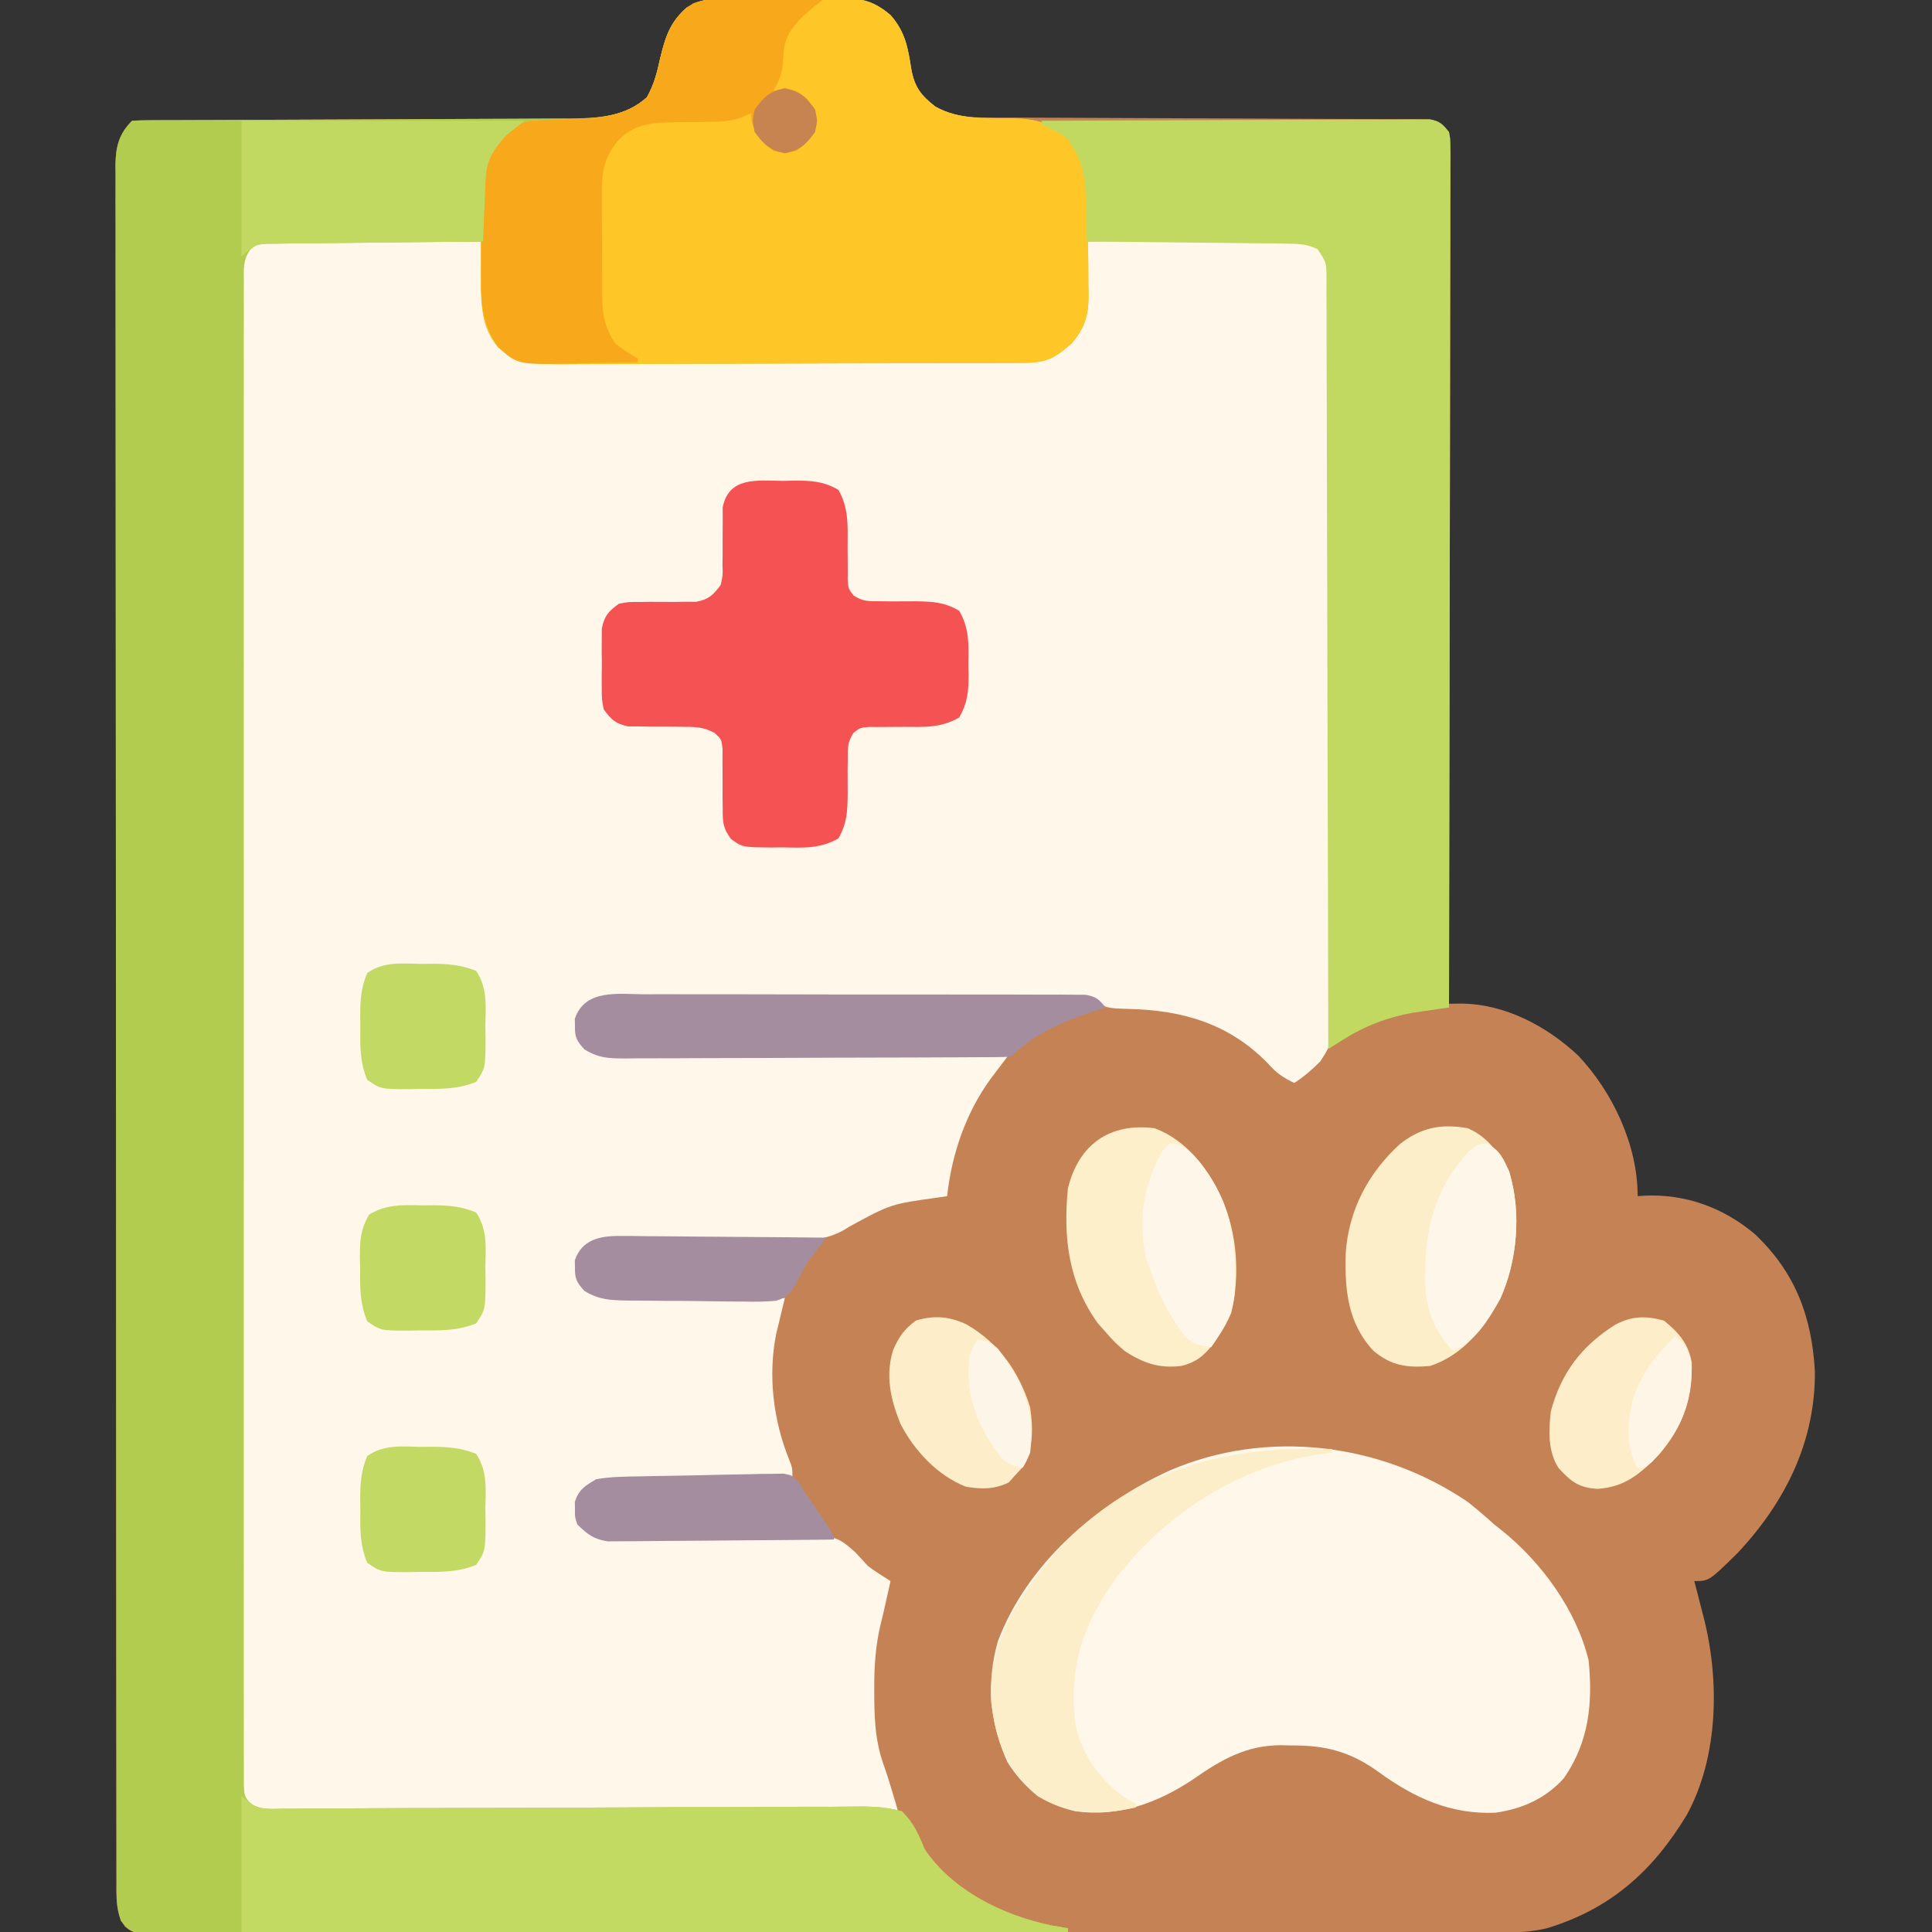
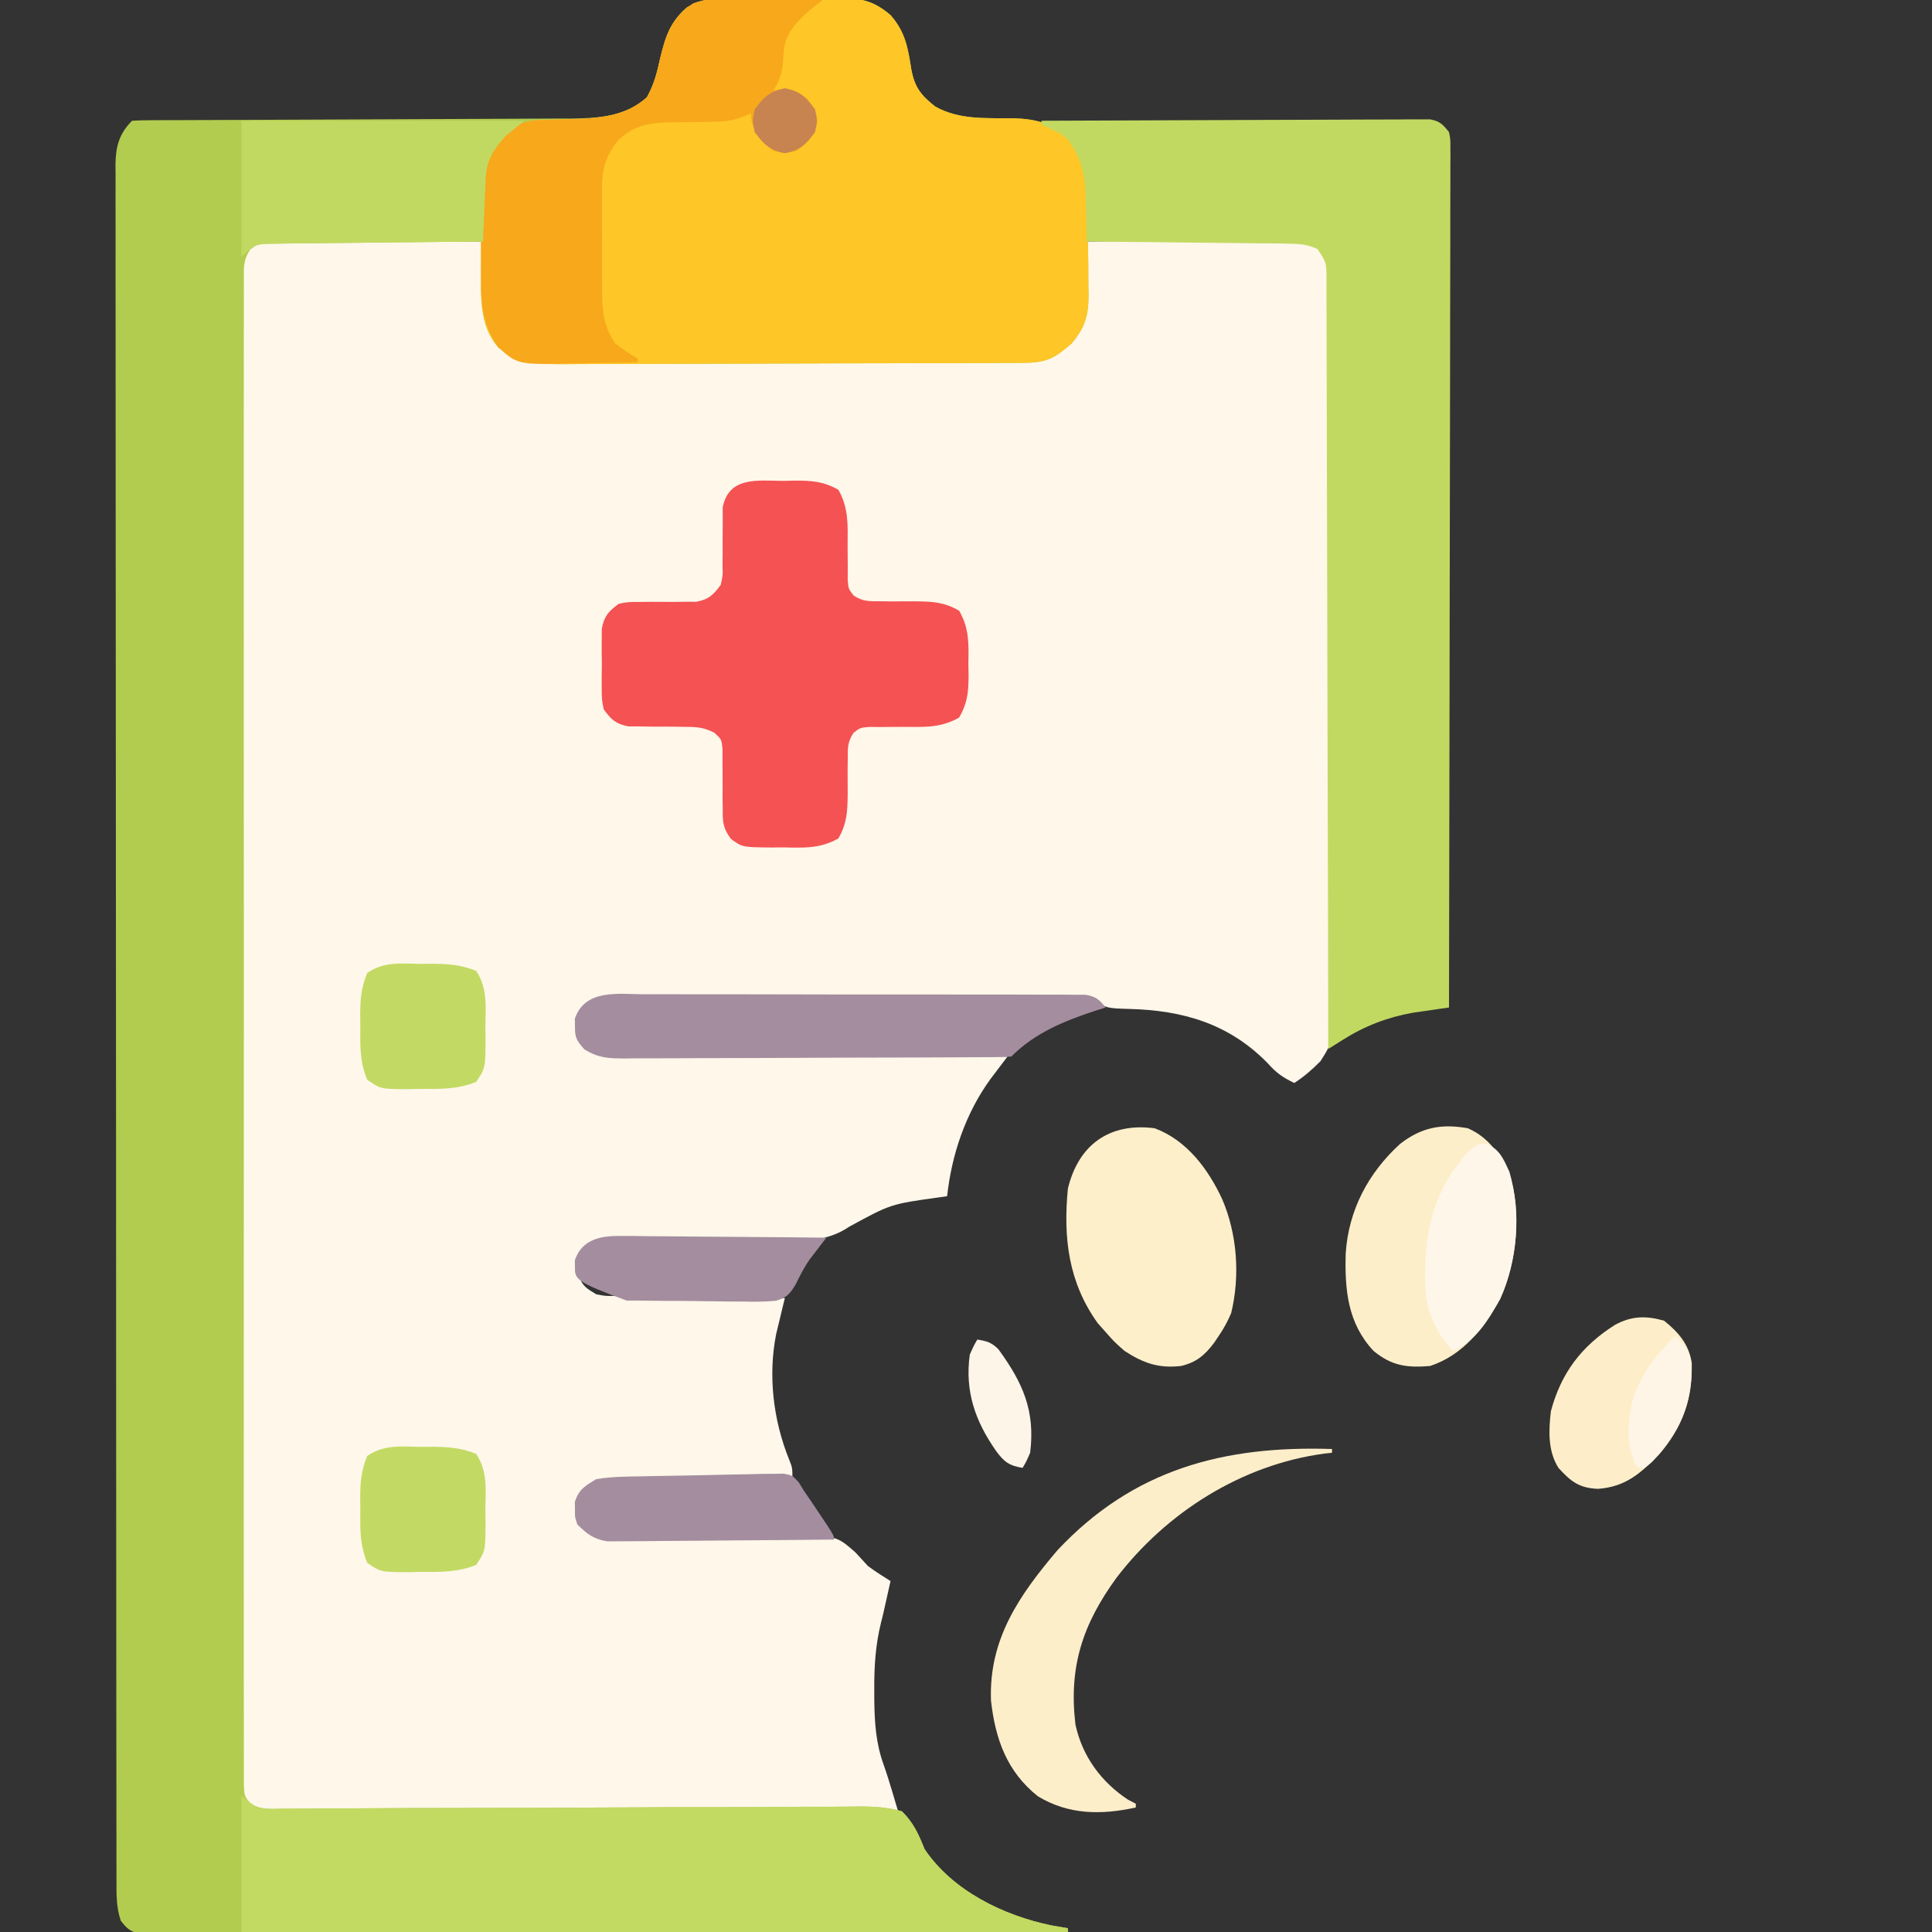
<svg xmlns="http://www.w3.org/2000/svg" width="512" height="512">
  <rect width="100%" height="100%" fill="#333333" stroke="none" />
-   <path d="M0 0 C0.861 -0.013 1.722 -0.026 2.61 -0.039 C3.533 -0.041 4.456 -0.043 5.407 -0.045 C6.842 -0.055 6.842 -0.055 8.306 -0.066 C10.328 -0.076 12.351 -0.08 14.373 -0.08 C17.459 -0.084 20.544 -0.121 23.629 -0.159 C25.597 -0.165 27.564 -0.169 29.532 -0.17 C30.91 -0.192 30.91 -0.192 32.316 -0.214 C37.924 -0.174 41.166 0.526 45.602 4.291 C49.562 8.8 50.213 13.004 51.122 18.736 C52.013 23.477 53.727 25.605 57.477 28.541 C61.95 31.045 65.861 31.414 70.929 31.429 C72.51 31.437 72.51 31.437 74.123 31.445 C75.27 31.446 76.416 31.447 77.597 31.448 C78.812 31.453 80.027 31.458 81.279 31.464 C83.915 31.474 86.552 31.483 89.188 31.49 C93.357 31.5 97.525 31.521 101.693 31.543 C113.544 31.605 125.394 31.659 137.245 31.692 C143.795 31.71 150.344 31.739 156.894 31.78 C160.359 31.801 163.823 31.816 167.288 31.819 C171.148 31.821 175.007 31.847 178.866 31.874 C180.016 31.871 181.167 31.868 182.352 31.865 C183.925 31.882 183.925 31.882 185.529 31.899 C186.442 31.902 187.355 31.905 188.295 31.909 C191.119 32.376 191.836 33.082 193.602 35.291 C193.891 38.401 193.993 41.31 193.963 44.421 C193.965 45.367 193.968 46.313 193.971 47.287 C193.976 50.47 193.959 53.653 193.943 56.836 C193.942 59.112 193.942 61.389 193.944 63.665 C193.945 69.857 193.927 76.049 193.906 82.24 C193.888 88.707 193.886 95.173 193.882 101.639 C193.874 112.496 193.855 123.353 193.828 134.211 C193.801 145.394 193.78 156.578 193.767 167.761 C193.766 168.451 193.765 169.14 193.764 169.85 C193.761 173.307 193.757 176.765 193.753 180.223 C193.722 208.912 193.669 237.601 193.602 266.291 C194.692 266.277 195.781 266.263 196.904 266.249 C208.515 266.379 219.525 272.233 227.852 280.041 C237.031 289.774 243.602 303.779 243.602 317.291 C244.185 317.244 244.767 317.198 245.368 317.15 C256.285 316.669 266.233 320.28 274.602 327.291 C285.299 337.387 289.733 349.081 290.563 363.607 C290.762 382.329 282.659 398.46 270.075 411.861 C262.514 419.291 262.514 419.291 258.602 419.291 C259.018 420.884 259.018 420.884 259.442 422.509 C259.808 423.936 260.174 425.363 260.54 426.791 C260.722 427.487 260.904 428.183 261.092 428.9 C265.338 445.574 265.063 465.841 256.602 481.291 C247.594 496.189 236.393 506.17 219.602 511.291 C215.75 512.212 212.174 512.418 208.217 512.422 C206.92 512.426 205.623 512.43 204.287 512.434 C202.849 512.433 201.412 512.432 199.974 512.431 C198.446 512.434 196.918 512.437 195.389 512.44 C191.188 512.448 186.986 512.45 182.785 512.451 C178.254 512.452 173.724 512.46 169.194 512.467 C159.289 512.48 149.385 512.486 139.48 512.491 C133.299 512.493 127.118 512.498 120.937 512.502 C103.832 512.514 86.726 512.525 69.621 512.528 C67.979 512.528 67.979 512.528 66.304 512.529 C64.658 512.529 64.658 512.529 62.979 512.529 C60.756 512.53 58.532 512.53 56.309 512.531 C54.654 512.531 54.654 512.531 52.966 512.531 C35.076 512.535 17.185 512.553 -0.705 512.576 C-19.062 512.6 -37.42 512.612 -55.777 512.613 C-66.088 512.614 -76.4 512.62 -86.711 512.638 C-95.487 512.654 -104.262 512.659 -113.038 512.651 C-117.518 512.647 -121.998 512.648 -126.479 512.662 C-130.576 512.674 -134.672 512.673 -138.769 512.661 C-140.256 512.659 -141.742 512.662 -143.228 512.671 C-145.24 512.682 -147.252 512.673 -149.264 512.662 C-150.384 512.663 -151.505 512.664 -152.659 512.664 C-155.398 512.291 -155.398 512.291 -157.219 510.955 C-159.919 507.144 -159.54 503.084 -159.529 498.626 C-159.531 497.834 -159.533 497.042 -159.536 496.226 C-159.541 493.549 -159.54 490.873 -159.538 488.196 C-159.541 486.267 -159.544 484.337 -159.547 482.408 C-159.555 477.089 -159.557 471.769 -159.558 466.45 C-159.56 460.719 -159.567 454.989 -159.574 449.259 C-159.588 436.722 -159.594 424.185 -159.598 411.648 C-159.601 403.825 -159.605 396.002 -159.61 388.179 C-159.622 366.534 -159.632 344.889 -159.636 323.244 C-159.636 321.844 -159.636 320.444 -159.636 319.044 C-159.636 317.641 -159.637 316.238 -159.637 314.834 C-159.637 312.019 -159.638 309.203 -159.638 306.388 C-159.638 305.69 -159.638 304.992 -159.639 304.272 C-159.642 281.628 -159.658 258.985 -159.681 236.341 C-159.706 212.409 -159.72 188.478 -159.721 164.546 C-159.722 151.497 -159.728 138.448 -159.746 125.399 C-159.761 114.29 -159.766 103.181 -159.758 92.072 C-159.754 86.401 -159.755 80.729 -159.769 75.058 C-159.782 69.87 -159.781 64.683 -159.768 59.495 C-159.766 57.615 -159.77 55.734 -159.778 53.853 C-159.789 51.304 -159.782 48.755 -159.77 46.206 C-159.777 45.469 -159.785 44.733 -159.793 43.973 C-159.744 39.165 -158.857 35.75 -155.398 32.291 C-153.799 32.189 -152.195 32.157 -150.593 32.152 C-149.553 32.147 -148.512 32.142 -147.441 32.136 C-145.714 32.134 -145.714 32.134 -143.953 32.133 C-142.748 32.128 -141.543 32.123 -140.301 32.117 C-137.674 32.107 -135.046 32.098 -132.418 32.091 C-128.257 32.081 -124.095 32.06 -119.934 32.038 C-108.099 31.976 -96.263 31.922 -84.428 31.889 C-77.896 31.871 -71.365 31.842 -64.833 31.801 C-61.378 31.78 -57.923 31.765 -54.468 31.762 C-50.605 31.76 -46.742 31.734 -42.878 31.707 C-41.744 31.71 -40.609 31.713 -39.439 31.716 C-32.008 31.639 -24.67 31.269 -18.957 26.068 C-17.071 22.709 -16.282 19.614 -15.46 15.853 C-14.101 10.173 -12.865 6.2 -8.398 2.291 C-5.498 0.566 -3.36 0.034 0 0 Z " fill="#C58254" transform="translate(190.398,-0.291)" />
  <path d="M0 0 C1.201 0 2.402 0.001 3.639 0.001 C4.931 0.022 6.223 0.042 7.554 0.063 C8.893 0.071 10.233 0.077 11.572 0.081 C15.091 0.096 18.608 0.135 22.126 0.179 C25.719 0.22 29.312 0.239 32.905 0.259 C39.95 0.302 46.994 0.37 54.038 0.454 C54.053 1.029 54.067 1.603 54.082 2.195 C54.157 4.824 54.254 7.451 54.351 10.079 C54.373 10.983 54.396 11.886 54.419 12.817 C54.632 18.132 55.284 21.772 58.038 26.454 C58.038 27.114 58.038 27.774 58.038 28.454 C59.214 28.918 59.214 28.918 60.413 29.392 C63.038 30.454 63.038 30.454 65.038 31.454 C66.849 31.556 68.664 31.594 70.477 31.601 C71.632 31.608 72.788 31.616 73.978 31.623 C75.889 31.627 75.889 31.627 77.838 31.631 C79.188 31.637 80.538 31.644 81.888 31.651 C85.562 31.668 89.236 31.679 92.909 31.687 C95.205 31.692 97.5 31.698 99.795 31.705 C106.977 31.724 114.158 31.738 121.34 31.746 C129.629 31.756 137.918 31.782 146.208 31.823 C152.615 31.853 159.021 31.868 165.428 31.871 C169.255 31.873 173.081 31.882 176.908 31.908 C180.51 31.931 184.111 31.935 187.713 31.925 C189.661 31.924 191.608 31.943 193.556 31.963 C202.099 31.916 202.099 31.916 209.038 27.454 C213.748 22.254 213.688 17.263 213.788 10.579 C213.818 9.605 213.847 8.63 213.878 7.626 C213.948 5.235 214.001 2.846 214.038 0.454 C221.644 0.361 229.25 0.29 236.857 0.247 C240.389 0.226 243.921 0.198 247.453 0.152 C251.517 0.1 255.58 0.081 259.644 0.063 C260.908 0.043 262.173 0.022 263.476 0.001 C264.657 0.001 265.838 0 267.054 0 C268.091 -0.009 269.128 -0.018 270.197 -0.027 C273.964 0.611 275.407 1.678 278.038 4.454 C278.548 7.439 278.731 9.86 278.7 12.847 C278.711 13.702 278.721 14.556 278.732 15.437 C278.761 18.306 278.755 21.174 278.749 24.043 C278.762 26.098 278.777 28.153 278.795 30.208 C278.835 35.795 278.842 41.381 278.841 46.968 C278.843 51.633 278.859 56.297 278.875 60.961 C278.91 71.969 278.918 82.976 278.91 93.983 C278.902 105.334 278.946 116.684 279.014 128.034 C279.071 137.781 279.093 147.527 279.088 157.273 C279.086 163.094 279.097 168.913 279.142 174.734 C279.184 180.211 279.182 185.687 279.148 191.165 C279.142 193.172 279.152 195.179 279.178 197.186 C279.365 212.382 279.365 212.382 275.961 217.698 C273.764 219.921 271.652 221.751 269.038 223.454 C266.055 222.034 264.221 220.751 262.038 218.267 C251.758 207.7 239.432 204.184 225.245 203.832 C219.338 203.654 219.338 203.654 216.038 201.454 C213.539 201.149 213.539 201.149 210.693 201.193 C209.584 201.186 208.475 201.179 207.332 201.172 C206.115 201.174 204.898 201.177 203.644 201.179 C202.362 201.174 201.081 201.169 199.761 201.164 C196.244 201.151 192.728 201.15 189.211 201.153 C186.276 201.154 183.341 201.149 180.406 201.144 C173.482 201.133 166.559 201.132 159.635 201.138 C152.491 201.144 145.347 201.132 138.202 201.111 C132.07 201.093 125.937 201.087 119.805 201.09 C116.142 201.092 112.478 201.09 108.815 201.076 C104.731 201.061 100.646 201.07 96.562 201.082 C94.739 201.07 94.739 201.07 92.879 201.059 C91.768 201.066 90.656 201.073 89.51 201.08 C88.544 201.08 87.578 201.08 86.583 201.079 C83.594 201.519 82.218 202.395 80.038 204.454 C79.411 206.388 79.411 206.388 79.538 208.454 C79.528 209.135 79.517 209.815 79.507 210.517 C80.266 213.285 81.635 213.959 84.038 215.454 C86.259 215.907 86.259 215.907 88.657 215.853 C89.58 215.865 90.502 215.878 91.453 215.891 C92.458 215.889 93.463 215.888 94.498 215.886 C95.562 215.897 96.625 215.907 97.721 215.917 C101.239 215.948 104.755 215.957 108.272 215.966 C110.711 215.983 113.149 216.001 115.587 216.02 C122.005 216.068 128.423 216.098 134.841 216.124 C141.39 216.153 147.939 216.2 154.487 216.245 C167.337 216.331 180.188 216.399 193.038 216.454 C192.626 216.996 192.213 217.538 191.789 218.097 C191.248 218.812 190.707 219.527 190.15 220.263 C189.614 220.97 189.078 221.677 188.526 222.406 C181.94 231.473 178.241 242.386 177.038 253.454 C176.288 253.564 175.538 253.673 174.765 253.786 C162.108 255.539 162.108 255.539 151.131 261.52 C145.009 265.678 138.924 265.256 131.737 265.153 C130.37 265.157 129.002 265.164 127.634 265.173 C124.06 265.192 120.487 265.178 116.912 265.155 C111.176 265.12 105.439 265.126 99.702 265.151 C97.706 265.153 95.71 265.135 93.713 265.116 C92.501 265.116 91.289 265.117 90.041 265.117 C88.975 265.11 87.91 265.103 86.812 265.096 C83.665 265.502 82.303 266.269 80.038 268.454 C79.411 270.388 79.411 270.388 79.538 272.454 C79.528 273.135 79.517 273.815 79.507 274.517 C80.269 277.296 81.616 277.962 84.038 279.454 C86.453 279.921 86.453 279.921 89.082 279.886 C90.583 279.916 90.583 279.916 92.115 279.946 C93.724 279.956 93.724 279.956 95.366 279.966 C96.47 279.984 97.574 280.002 98.712 280.02 C102.237 280.074 105.763 280.108 109.288 280.142 C111.679 280.175 114.069 280.209 116.46 280.245 C122.319 280.33 128.178 280.398 134.038 280.454 C133.72 281.75 133.72 281.75 133.395 283.072 C133.12 284.22 132.845 285.368 132.562 286.552 C132.287 287.684 132.013 288.816 131.731 289.982 C129.544 300.941 130.946 312.822 135.14 323.173 C136.038 325.454 136.038 325.454 136.038 328.454 C135.074 328.463 135.074 328.463 134.091 328.472 C127.407 328.536 120.724 328.62 114.041 328.717 C111.546 328.75 109.051 328.778 106.557 328.801 C102.972 328.834 99.388 328.886 95.804 328.942 C94.129 328.952 94.129 328.952 92.419 328.962 C91.379 328.982 90.338 329.001 89.266 329.022 C88.351 329.033 87.436 329.044 86.493 329.055 C83.577 329.529 82.182 330.452 80.038 332.454 C79.411 334.388 79.411 334.388 79.538 336.454 C79.528 337.135 79.517 337.815 79.507 338.517 C80.278 341.331 81.553 341.978 84.038 343.454 C86.969 343.878 86.969 343.878 90.24 343.775 C92.123 343.771 92.123 343.771 94.044 343.767 C94.712 343.759 95.38 343.751 96.069 343.743 C98.172 343.719 100.274 343.718 102.378 343.724 C108.355 343.736 114.333 343.72 120.311 343.664 C123.972 343.631 127.633 343.632 131.295 343.655 C132.684 343.656 134.073 343.645 135.462 343.62 C147.667 343.409 147.667 343.409 152.734 347.852 C153.842 349.046 154.944 350.246 156.038 351.454 C157.983 352.908 159.977 354.166 162.038 355.454 C160.038 364.454 160.038 364.454 159.532 366.396 C158.037 372.417 157.69 378.138 157.726 384.329 C157.729 385.301 157.733 386.272 157.736 387.273 C157.824 393.073 158.174 398.406 160.14 403.918 C161.058 406.51 161.862 409.116 162.644 411.751 C163.038 413.079 163.038 413.079 163.441 414.434 C163.638 415.1 163.835 415.767 164.038 416.454 C141.942 416.547 119.846 416.618 97.75 416.661 C87.49 416.682 77.231 416.71 66.972 416.756 C58.031 416.796 49.091 416.822 40.15 416.83 C35.415 416.836 30.68 416.848 25.944 416.877 C21.489 416.904 17.034 416.913 12.579 416.907 C10.942 416.908 9.305 416.916 7.669 416.931 C5.436 416.951 3.205 416.946 0.973 416.935 C-0.902 416.941 -0.902 416.941 -2.815 416.946 C-6.679 416.342 -7.608 415.531 -9.962 412.454 C-10.463 409.346 -10.463 409.346 -10.465 405.601 C-10.471 404.909 -10.477 404.217 -10.483 403.503 C-10.498 401.172 -10.484 398.842 -10.47 396.511 C-10.474 394.827 -10.481 393.144 -10.489 391.46 C-10.506 386.825 -10.497 382.19 -10.485 377.555 C-10.476 372.56 -10.49 367.564 -10.501 362.569 C-10.519 352.78 -10.515 342.991 -10.503 333.201 C-10.494 325.248 -10.493 317.294 -10.497 309.34 C-10.498 308.209 -10.498 307.079 -10.499 305.914 C-10.5 303.617 -10.502 301.321 -10.503 299.024 C-10.514 277.472 -10.501 255.92 -10.48 234.368 C-10.462 215.863 -10.465 197.358 -10.483 178.853 C-10.505 157.379 -10.513 135.906 -10.501 114.433 C-10.5 112.145 -10.498 109.856 -10.497 107.568 C-10.497 106.442 -10.496 105.316 -10.495 104.156 C-10.492 96.209 -10.498 88.262 -10.507 80.315 C-10.518 70.634 -10.515 60.953 -10.494 51.273 C-10.483 46.331 -10.479 41.389 -10.493 36.446 C-10.504 31.926 -10.498 27.406 -10.477 22.886 C-10.472 21.247 -10.475 19.608 -10.484 17.968 C-10.496 15.747 -10.484 13.528 -10.465 11.307 C-10.465 10.071 -10.464 8.836 -10.463 7.562 C-9.453 1.297 -5.881 -0.049 0 0 Z " fill="#FEF7EA" transform="translate(73.962,63.546)" />
  <path d="M0 0 C0.861 -0.013 1.722 -0.026 2.61 -0.039 C3.533 -0.041 4.456 -0.043 5.407 -0.045 C6.842 -0.055 6.842 -0.055 8.306 -0.066 C10.328 -0.076 12.351 -0.08 14.373 -0.08 C17.459 -0.084 20.544 -0.121 23.629 -0.159 C25.597 -0.165 27.564 -0.169 29.532 -0.17 C30.91 -0.192 30.91 -0.192 32.316 -0.214 C37.924 -0.174 41.166 0.526 45.602 4.291 C49.562 8.8 50.213 13.004 51.122 18.736 C52.013 23.477 53.727 25.605 57.477 28.541 C63.869 32.12 70.966 31.553 78.122 31.632 C84.105 31.826 87.68 32.835 92.602 36.291 C96.154 40.123 97.706 43.088 97.779 48.3 C97.792 49.101 97.805 49.902 97.818 50.728 C97.829 52.021 97.829 52.021 97.84 53.341 C97.848 54.233 97.856 55.124 97.865 56.043 C97.879 57.93 97.889 59.817 97.897 61.704 C97.914 64.582 97.958 67.458 98.002 70.335 C98.013 72.171 98.021 74.006 98.028 75.841 C98.045 76.698 98.063 77.554 98.081 78.437 C98.061 83.889 97.224 86.962 93.602 91.291 C89.238 95.135 86.936 96.413 81.17 96.438 C80.016 96.445 78.862 96.452 77.673 96.459 C75.765 96.463 75.765 96.463 73.818 96.468 C72.47 96.474 71.121 96.48 69.773 96.487 C65.337 96.508 60.901 96.519 56.465 96.529 C54.938 96.533 53.411 96.537 51.884 96.541 C44.707 96.56 37.53 96.574 30.354 96.583 C22.073 96.593 13.792 96.619 5.511 96.659 C-0.891 96.689 -7.292 96.704 -13.694 96.708 C-17.517 96.71 -21.339 96.719 -25.162 96.744 C-28.761 96.767 -32.36 96.772 -35.959 96.761 C-37.903 96.761 -39.848 96.78 -41.792 96.799 C-48.523 96.759 -53.012 96.495 -58.398 92.291 C-63.035 86.99 -62.901 80.473 -62.648 73.791 C-62.63 72.873 -62.612 71.955 -62.593 71.009 C-62.547 68.769 -62.481 66.53 -62.398 64.291 C-70.169 64.352 -77.941 64.429 -85.712 64.526 C-89.32 64.571 -92.928 64.61 -96.537 64.637 C-100.019 64.663 -103.501 64.703 -106.982 64.754 C-108.958 64.779 -110.934 64.788 -112.91 64.798 C-114.712 64.828 -114.712 64.828 -116.55 64.858 C-118.138 64.875 -118.138 64.875 -119.759 64.892 C-122.355 65.092 -122.355 65.092 -124.039 66.395 C-126.077 69.237 -125.774 71.552 -125.775 75.023 C-125.78 75.715 -125.784 76.406 -125.789 77.118 C-125.8 79.453 -125.789 81.786 -125.779 84.12 C-125.782 85.804 -125.787 87.487 -125.793 89.17 C-125.806 93.81 -125.799 98.449 -125.79 103.088 C-125.783 108.086 -125.794 113.084 -125.802 118.082 C-125.815 127.879 -125.813 137.675 -125.804 147.472 C-125.797 155.431 -125.796 163.39 -125.799 171.349 C-125.8 172.48 -125.8 173.611 -125.801 174.776 C-125.802 177.074 -125.803 179.371 -125.804 181.669 C-125.812 203.232 -125.802 224.795 -125.786 246.358 C-125.773 264.876 -125.775 283.395 -125.789 301.913 C-125.805 323.397 -125.811 344.881 -125.802 366.365 C-125.801 368.654 -125.8 370.943 -125.799 373.232 C-125.799 374.359 -125.798 375.485 -125.798 376.646 C-125.795 384.599 -125.8 392.552 -125.807 400.505 C-125.815 410.192 -125.813 419.879 -125.797 429.566 C-125.789 434.512 -125.786 439.458 -125.796 444.404 C-125.805 448.927 -125.8 453.449 -125.784 457.972 C-125.781 459.613 -125.782 461.254 -125.79 462.895 C-125.799 465.116 -125.789 467.337 -125.775 469.558 C-125.775 470.795 -125.774 472.031 -125.774 473.305 C-125.638 476.264 -125.638 476.264 -124.063 478.189 C-121.341 479.989 -118.805 479.644 -115.586 479.622 C-114.889 479.622 -114.193 479.621 -113.475 479.621 C-111.135 479.616 -108.795 479.59 -106.455 479.564 C-104.78 479.557 -103.104 479.551 -101.429 479.546 C-97.818 479.534 -94.207 479.514 -90.596 479.487 C-84.885 479.447 -79.175 479.437 -73.464 479.433 C-57.224 479.419 -40.985 479.384 -24.745 479.274 C-15.778 479.213 -6.812 479.188 2.155 479.203 C6.901 479.209 11.645 479.196 16.391 479.14 C20.856 479.087 25.318 479.08 29.784 479.108 C31.421 479.11 33.059 479.095 34.696 479.061 C39.467 478.969 43.969 478.99 48.602 480.291 C51.669 483.275 53.042 486.362 54.602 490.291 C62.016 501.359 75.536 507.924 88.227 510.541 C89.684 510.8 91.141 511.054 92.602 511.291 C92.602 511.621 92.602 511.951 92.602 512.291 C61.059 512.359 29.517 512.412 -2.026 512.444 C-5.747 512.447 -9.469 512.451 -13.19 512.455 C-14.302 512.457 -14.302 512.457 -15.435 512.458 C-27.442 512.471 -39.448 512.494 -51.454 512.522 C-63.768 512.55 -76.082 512.567 -88.396 512.573 C-95.998 512.577 -103.6 512.59 -111.202 512.614 C-117.025 512.632 -122.848 512.634 -128.671 512.63 C-131.064 512.631 -133.458 512.637 -135.851 512.648 C-139.108 512.663 -142.365 512.66 -145.622 512.651 C-146.578 512.66 -147.535 512.669 -148.52 512.678 C-149.825 512.669 -149.825 512.669 -151.156 512.66 C-151.908 512.661 -152.66 512.662 -153.435 512.663 C-155.971 512.182 -156.827 511.306 -158.398 509.291 C-159.602 505.679 -159.538 502.386 -159.529 498.626 C-159.531 497.834 -159.533 497.042 -159.536 496.226 C-159.541 493.549 -159.54 490.873 -159.538 488.196 C-159.541 486.267 -159.544 484.337 -159.547 482.408 C-159.555 477.089 -159.557 471.769 -159.558 466.45 C-159.56 460.719 -159.567 454.989 -159.574 449.259 C-159.588 436.722 -159.594 424.185 -159.598 411.648 C-159.601 403.825 -159.605 396.002 -159.61 388.179 C-159.622 366.534 -159.632 344.889 -159.636 323.244 C-159.636 321.844 -159.636 320.444 -159.636 319.044 C-159.636 317.641 -159.637 316.238 -159.637 314.834 C-159.637 312.019 -159.638 309.203 -159.638 306.388 C-159.638 305.69 -159.638 304.992 -159.639 304.272 C-159.642 281.628 -159.658 258.985 -159.681 236.341 C-159.706 212.409 -159.72 188.478 -159.721 164.546 C-159.722 151.497 -159.728 138.448 -159.746 125.399 C-159.761 114.29 -159.766 103.181 -159.758 92.072 C-159.754 86.401 -159.755 80.729 -159.769 75.058 C-159.782 69.87 -159.781 64.683 -159.768 59.495 C-159.766 57.615 -159.77 55.734 -159.778 53.853 C-159.789 51.304 -159.782 48.755 -159.77 46.206 C-159.777 45.469 -159.785 44.733 -159.793 43.973 C-159.744 39.165 -158.857 35.75 -155.398 32.291 C-153.799 32.189 -152.195 32.157 -150.593 32.152 C-149.553 32.147 -148.512 32.142 -147.441 32.136 C-145.714 32.134 -145.714 32.134 -143.953 32.133 C-142.748 32.128 -141.543 32.123 -140.301 32.117 C-137.674 32.107 -135.046 32.098 -132.418 32.091 C-128.257 32.081 -124.095 32.06 -119.934 32.038 C-108.099 31.976 -96.263 31.922 -84.428 31.889 C-77.896 31.871 -71.365 31.842 -64.833 31.801 C-61.378 31.78 -57.923 31.765 -54.468 31.762 C-50.605 31.76 -46.742 31.734 -42.878 31.707 C-41.744 31.71 -40.609 31.713 -39.439 31.716 C-32.008 31.639 -24.67 31.269 -18.957 26.068 C-17.071 22.709 -16.282 19.614 -15.46 15.853 C-14.101 10.173 -12.865 6.2 -8.398 2.291 C-5.498 0.566 -3.36 0.034 0 0 Z " fill="#B2CC4F" transform="translate(190.398,-0.291)" />
  <path d="M0 0 C0.861 -0.013 1.722 -0.026 2.61 -0.039 C3.533 -0.041 4.456 -0.043 5.407 -0.045 C6.842 -0.055 6.842 -0.055 8.306 -0.066 C10.328 -0.076 12.351 -0.08 14.373 -0.08 C17.459 -0.084 20.544 -0.121 23.629 -0.159 C25.597 -0.165 27.564 -0.169 29.532 -0.17 C30.91 -0.192 30.91 -0.192 32.316 -0.214 C37.924 -0.174 41.166 0.526 45.602 4.291 C49.562 8.8 50.213 13.004 51.122 18.736 C52.013 23.477 53.727 25.605 57.477 28.541 C63.869 32.12 70.966 31.553 78.122 31.632 C84.105 31.826 87.68 32.835 92.602 36.291 C96.154 40.123 97.706 43.088 97.779 48.3 C97.798 49.501 97.798 49.501 97.818 50.728 C97.825 51.59 97.833 52.453 97.84 53.341 C97.848 54.233 97.856 55.124 97.865 56.043 C97.879 57.93 97.889 59.817 97.897 61.704 C97.914 64.582 97.958 67.458 98.002 70.335 C98.013 72.171 98.021 74.006 98.028 75.841 C98.045 76.698 98.063 77.554 98.081 78.437 C98.061 83.889 97.224 86.962 93.602 91.291 C89.238 95.135 86.936 96.413 81.17 96.438 C80.016 96.445 78.862 96.452 77.673 96.459 C75.765 96.463 75.765 96.463 73.818 96.468 C72.47 96.474 71.121 96.48 69.773 96.487 C65.337 96.508 60.901 96.519 56.465 96.529 C54.938 96.533 53.411 96.537 51.884 96.541 C44.707 96.56 37.53 96.574 30.354 96.583 C22.073 96.593 13.792 96.619 5.511 96.659 C-0.891 96.689 -7.292 96.704 -13.694 96.708 C-17.517 96.71 -21.339 96.719 -25.162 96.744 C-28.761 96.767 -32.36 96.772 -35.959 96.761 C-37.903 96.761 -39.848 96.78 -41.792 96.799 C-48.521 96.759 -53.017 96.5 -58.398 92.291 C-62.709 87.237 -62.991 81.118 -62.929 74.751 C-62.933 73.867 -62.937 72.982 -62.941 72.071 C-62.944 70.214 -62.936 68.357 -62.919 66.5 C-62.898 63.666 -62.919 60.835 -62.945 58.001 C-62.942 56.189 -62.937 54.376 -62.929 52.564 C-62.937 51.723 -62.945 50.882 -62.954 50.016 C-62.868 44.633 -61.953 41.57 -58.398 37.291 C-54.466 33.827 -52.129 32.192 -46.925 32.08 C-46.025 32.051 -45.124 32.023 -44.197 31.994 C-42.317 31.942 -40.437 31.898 -38.556 31.861 C-31.367 31.616 -24.464 31.082 -18.957 26.068 C-17.071 22.709 -16.282 19.614 -15.46 15.853 C-14.101 10.173 -12.865 6.2 -8.398 2.291 C-5.498 0.566 -3.36 0.034 0 0 Z " fill="#FEC626" transform="translate(190.398,-0.291)" />
-   <path d="M0 0 C2.415 1.904 4.706 3.89 6.988 5.949 C7.657 6.478 8.326 7.006 9.016 7.551 C19.577 16.042 28.781 28.731 31.988 41.949 C33.115 53.268 32.112 63.562 25.449 73.168 C20.632 78.556 14.452 81.306 7.359 82.328 C-4.537 82.865 -14.244 78.409 -23.636 71.567 C-31.153 66.142 -37.708 64.434 -46.949 64.512 C-47.792 64.492 -48.634 64.472 -49.502 64.451 C-58.768 64.458 -65.342 68.266 -72.762 73.449 C-82.178 79.728 -92.552 83.569 -104.012 81.949 C-112.124 80.126 -117.574 75.954 -122.012 68.949 C-126.722 58.664 -127.678 47.834 -124.574 36.949 C-116.908 16.489 -98.498 0.53 -79.02 -8.355 C-53.312 -19.457 -23.052 -15.697 0 0 Z " fill="#FEF7EA" transform="translate(389.012,398.051)" />
  <path d="M0 0 C13.638 -0.069 27.277 -0.123 40.915 -0.155 C47.248 -0.171 53.58 -0.192 59.913 -0.226 C66.021 -0.259 72.128 -0.277 78.236 -0.285 C80.57 -0.29 82.904 -0.301 85.237 -0.317 C88.499 -0.339 91.759 -0.342 95.021 -0.341 C95.992 -0.351 96.963 -0.362 97.963 -0.373 C98.851 -0.369 99.739 -0.365 100.653 -0.361 C101.425 -0.364 102.196 -0.366 102.991 -0.369 C105.59 0.108 106.352 0.964 108 3 C108.373 4.86 108.373 4.86 108.369 6.992 C108.375 7.806 108.381 8.621 108.387 9.459 C108.379 10.353 108.37 11.247 108.361 12.168 C108.363 13.118 108.366 14.068 108.369 15.047 C108.373 18.244 108.357 21.441 108.341 24.637 C108.34 26.924 108.34 29.21 108.342 31.496 C108.343 37.715 108.325 43.933 108.304 50.152 C108.285 56.646 108.284 63.14 108.28 69.635 C108.272 80.539 108.253 91.443 108.226 102.347 C108.199 113.58 108.178 124.812 108.165 136.044 C108.164 136.736 108.163 137.428 108.162 138.141 C108.158 141.614 108.155 145.086 108.151 148.559 C108.12 177.373 108.067 206.186 108 235 C106.693 235.185 106.693 235.185 105.361 235.374 C104.206 235.543 103.052 235.712 101.863 235.887 C100.724 236.051 99.585 236.216 98.411 236.385 C91.609 237.611 85.657 239.899 79.829 243.581 C79.111 244.033 78.394 244.486 77.654 244.952 C77.108 245.298 76.562 245.644 76 246 C75.998 244.381 75.998 244.381 75.996 242.729 C75.959 216.49 75.9 190.252 75.816 164.014 C75.776 151.325 75.744 138.637 75.729 125.948 C75.716 114.892 75.689 103.835 75.645 92.779 C75.623 86.922 75.607 81.065 75.608 75.208 C75.609 69.7 75.591 64.192 75.559 58.684 C75.55 56.658 75.549 54.632 75.554 52.606 C75.561 49.848 75.543 47.091 75.519 44.333 C75.531 43.121 75.531 43.121 75.542 41.884 C75.498 37.518 75.498 37.518 73.138 34.004 C70.354 32.697 68.205 32.6 65.13 32.568 C63.949 32.548 62.768 32.528 61.551 32.508 C60.281 32.501 59.012 32.495 57.703 32.488 C56.399 32.47 55.095 32.452 53.752 32.434 C50.293 32.386 46.834 32.357 43.375 32.33 C39.842 32.301 36.31 32.254 32.777 32.209 C25.852 32.123 18.926 32.056 12 32 C11.991 31.431 11.981 30.862 11.972 30.275 C11.918 27.662 11.834 25.05 11.75 22.438 C11.736 21.542 11.722 20.647 11.707 19.725 C11.485 13.674 10.501 9.973 7 5 C5.187 3.407 5.187 3.407 3.25 2.562 C2.178 2.047 1.105 1.531 0 1 C0 0.67 0 0.34 0 0 Z " fill="#C2D961" transform="translate(276,32)" />
  <path d="M0 0 C1.32 0.99 2.64 1.98 4 3 C7.245 3.431 7.245 3.431 10.932 3.331 C11.63 3.331 12.327 3.331 13.046 3.33 C15.383 3.325 17.719 3.299 20.056 3.274 C21.732 3.266 23.407 3.26 25.083 3.256 C28.691 3.244 32.3 3.223 35.908 3.197 C41.614 3.157 47.321 3.146 53.027 3.143 C69.254 3.128 85.481 3.093 101.708 2.983 C110.67 2.922 119.631 2.897 128.594 2.912 C133.336 2.918 138.077 2.906 142.819 2.849 C147.28 2.796 151.739 2.789 156.2 2.817 C157.836 2.819 159.472 2.804 161.107 2.771 C165.874 2.679 170.371 2.7 175 4 C178.066 6.985 179.44 10.073 181 14 C188.414 25.069 201.933 31.633 214.625 34.25 C216.082 34.51 217.539 34.764 219 35 C219 35.33 219 35.66 219 36 C146.73 36 74.46 36 0 36 C0 24.12 0 12.24 0 0 Z " fill="#C2D962" transform="translate(64,476)" />
  <path d="M0 0 C1.037 -0.024 2.074 -0.048 3.143 -0.072 C7.708 -0.063 10.734 0.092 14.746 2.371 C17.492 7.195 17.228 11.728 17.188 17.188 C17.188 19.263 17.2 21.339 17.227 23.414 C17.221 24.33 17.215 25.246 17.209 26.19 C17.394 28.586 17.394 28.586 18.762 30.363 C21.182 31.975 22.815 31.916 25.711 31.898 C27.219 31.918 27.219 31.918 28.758 31.938 C30.87 31.938 32.982 31.93 35.094 31.914 C39.69 31.985 42.725 32.076 46.75 34.414 C49.444 39.094 49.292 43.254 49.188 48.562 C49.207 49.547 49.226 50.532 49.246 51.547 C49.216 55.979 48.986 58.828 46.75 62.711 C41.935 65.508 37.411 65.228 31.938 65.188 C29.862 65.188 27.786 65.2 25.711 65.227 C24.795 65.221 23.879 65.215 22.935 65.209 C20.539 65.394 20.539 65.394 18.762 66.762 C17.15 69.182 17.209 70.815 17.227 73.711 C17.214 74.716 17.201 75.722 17.188 76.758 C17.188 78.87 17.195 80.982 17.211 83.094 C17.141 87.669 17.036 90.73 14.746 94.754 C9.907 97.503 5.469 97.251 0 97.125 C-1.041 97.136 -2.082 97.147 -3.154 97.158 C-10.726 97.085 -10.726 97.085 -13.736 94.873 C-15.828 92.033 -15.923 90.527 -15.906 87.027 C-15.92 85.971 -15.935 84.915 -15.949 83.826 C-15.943 82.18 -15.943 82.18 -15.938 80.5 C-15.93 78.322 -15.939 76.143 -15.969 73.965 C-15.964 73.001 -15.96 72.036 -15.955 71.043 C-16.229 68.463 -16.229 68.463 -18.137 66.748 C-20.864 65.343 -22.66 65.194 -25.719 65.191 C-27.229 65.165 -27.229 65.165 -28.77 65.139 C-30.881 65.13 -32.993 65.124 -35.105 65.123 C-36.112 65.104 -37.119 65.086 -38.156 65.066 C-39.073 65.065 -39.991 65.063 -40.936 65.061 C-44.274 64.396 -45.431 63.286 -47.438 60.562 C-47.955 57.969 -47.955 57.969 -47.969 55.062 C-47.974 54.011 -47.979 52.959 -47.984 51.875 C-47.969 50.782 -47.953 49.689 -47.938 48.562 C-47.953 47.469 -47.968 46.376 -47.984 45.25 C-47.977 43.672 -47.977 43.672 -47.969 42.062 C-47.964 41.103 -47.96 40.144 -47.955 39.156 C-47.279 35.768 -46.206 34.594 -43.438 32.562 C-40.936 32.08 -40.936 32.08 -38.156 32.094 C-37.149 32.08 -36.143 32.065 -35.105 32.051 C-32.993 32.059 -30.882 32.066 -28.77 32.074 C-27.763 32.06 -26.756 32.046 -25.719 32.031 C-24.343 32.038 -24.343 32.038 -22.939 32.045 C-19.599 31.401 -18.444 30.28 -16.438 27.562 C-15.865 25.03 -15.865 25.03 -15.969 22.281 C-15.947 20.771 -15.947 20.771 -15.926 19.23 C-15.932 17.662 -15.932 17.662 -15.938 16.062 C-15.945 13.99 -15.935 11.916 -15.906 9.844 C-15.911 8.927 -15.915 8.009 -15.92 7.064 C-14.323 -1.219 -6.686 -0.07 0 0 Z " fill="#F55253" transform="translate(207.438,127.438)" />
  <path d="M0 0 C1.057 0.004 1.057 0.004 2.135 0.009 C4.377 0.02 6.618 0.045 8.859 0.07 C10.383 0.08 11.906 0.089 13.43 0.098 C17.156 0.12 20.883 0.154 24.609 0.195 C23.831 0.801 23.052 1.407 22.25 2.031 C18.659 4.974 14.948 8.415 14.363 13.219 C14.236 14.781 14.111 16.344 13.988 17.906 C13.587 20.331 12.811 22.065 11.609 24.195 C12.496 24.092 13.383 23.989 14.297 23.883 C17.609 24.195 17.609 24.195 20.484 26.32 C22.609 29.195 22.609 29.195 23.234 32.195 C22.386 36.27 20.932 37.739 17.609 40.195 C14.609 40.82 14.609 40.82 11.609 40.195 C8.504 37.78 6.895 36.185 5.797 32.383 C5.735 31.661 5.673 30.939 5.609 30.195 C4.898 30.52 4.187 30.844 3.455 31.178 C0.463 32.247 -1.755 32.449 -4.918 32.469 C-5.958 32.489 -6.997 32.51 -8.068 32.531 C-10.238 32.557 -12.407 32.576 -14.576 32.586 C-20.627 32.721 -24.767 32.868 -29.391 37.195 C-33.71 42.376 -33.97 46.306 -33.887 52.758 C-33.888 53.667 -33.89 54.577 -33.891 55.514 C-33.889 57.43 -33.878 59.347 -33.857 61.263 C-33.828 64.186 -33.837 67.108 -33.85 70.031 C-33.843 71.898 -33.835 73.766 -33.824 75.633 C-33.827 76.502 -33.83 77.371 -33.833 78.266 C-33.755 83.298 -33.233 86.865 -30.391 91.195 C-27.323 93.491 -27.323 93.491 -24.391 95.195 C-24.391 95.525 -24.391 95.855 -24.391 96.195 C-28.535 96.295 -32.678 96.367 -36.823 96.415 C-38.231 96.435 -39.638 96.462 -41.045 96.497 C-56.16 96.861 -56.16 96.861 -61.391 92.195 C-65.238 86.545 -65.987 81.362 -65.922 74.656 C-65.926 73.772 -65.93 72.887 -65.933 71.976 C-65.936 70.119 -65.929 68.261 -65.912 66.404 C-65.891 63.571 -65.912 60.74 -65.938 57.906 C-65.935 56.094 -65.93 54.281 -65.922 52.469 C-65.93 51.628 -65.938 50.787 -65.946 49.921 C-65.861 44.538 -64.946 41.474 -61.391 37.195 C-57.459 33.732 -55.122 32.097 -49.918 31.984 C-49.018 31.956 -48.117 31.928 -47.189 31.898 C-45.309 31.847 -43.429 31.803 -41.549 31.766 C-34.359 31.521 -27.456 30.986 -21.949 25.973 C-20.064 22.613 -19.275 19.518 -18.453 15.758 C-16.906 9.294 -15.426 4.874 -9.696 1.071 C-6.413 -0.176 -3.505 -0.028 0 0 Z " fill="#F7A81B" transform="translate(193.391,-0.195)" />
  <path d="M0 0 C5.59 2.484 8.276 6.714 11 12 C14.389 22.168 12.905 35.676 8.551 45.23 C4.173 53.049 -1.209 60.07 -10 63 C-16.118 63.51 -20.195 62.985 -25 59 C-31.838 51.691 -32.642 42.895 -32.375 33.211 C-31.635 21.681 -26.369 11.802 -17.938 4.121 C-12.252 -0.255 -7.055 -1.251 0 0 Z " fill="#FDEECA" transform="translate(389,299)" />
  <path d="M0 0 C8.501 3.167 14.175 10.799 17.875 18.75 C21.878 28.029 22.668 39.1 20.281 48.973 C19.35 51.163 18.341 53.037 17 55 C16.603 55.592 16.206 56.183 15.797 56.793 C13.29 60.133 11.062 62.033 7 63 C0.992 63.68 -3.048 62.218 -8 59 C-10.75 56.562 -10.75 56.562 -13 54 C-13.681 53.237 -14.361 52.474 -15.062 51.688 C-22.868 40.861 -24.262 29.007 -23 16 C-20.159 4.223 -11.829 -1.541 0 0 Z " fill="#FDEFCA" transform="translate(306,299)" />
  <path d="M0 0 C24.75 0 49.5 0 75 0 C73.35 1.32 71.7 2.64 70 4 C66.482 8.104 64.91 10.419 64.684 15.789 C64.642 16.73 64.6 17.671 64.557 18.641 C64.517 19.625 64.478 20.61 64.438 21.625 C64.373 23.114 64.373 23.114 64.307 24.633 C64.2 27.088 64.098 29.544 64 32 C63.257 32.006 62.514 32.012 61.749 32.018 C54.745 32.076 47.742 32.148 40.738 32.236 C37.138 32.28 33.537 32.32 29.937 32.346 C26.461 32.372 22.986 32.413 19.51 32.463 C17.541 32.488 15.571 32.498 13.601 32.508 C12.4 32.527 11.199 32.547 9.962 32.568 C8.905 32.579 7.848 32.59 6.759 32.601 C3.547 32.84 3.547 32.84 0 36 C0 24.12 0 12.24 0 0 Z " fill="#C2D961" transform="translate(64,32)" />
  <path d="M0 0 C1.283 -0.005 2.567 -0.011 3.889 -0.016 C7.401 -0.03 10.913 -0.019 14.426 -0.003 C18.102 0.011 21.779 0.005 25.456 0.001 C31.628 -0.001 37.8 0.012 43.972 0.035 C51.109 0.062 58.246 0.064 65.384 0.052 C72.251 0.041 79.118 0.047 85.985 0.061 C88.907 0.067 91.83 0.067 94.753 0.062 C98.83 0.057 102.907 0.076 106.984 0.098 C108.808 0.091 108.808 0.091 110.668 0.084 C112.33 0.099 112.33 0.099 114.024 0.114 C115.471 0.118 115.471 0.118 116.946 0.121 C119.749 0.563 120.631 1.311 122.363 3.502 C121.468 3.781 120.574 4.061 119.652 4.349 C111.372 7.095 103.681 10.183 97.363 16.502 C95.945 16.606 94.522 16.641 93.1 16.649 C92.18 16.656 91.261 16.663 90.313 16.671 C89.296 16.673 88.279 16.676 87.231 16.679 C85.633 16.689 85.633 16.689 84.004 16.699 C80.462 16.718 76.92 16.73 73.378 16.74 C72.172 16.744 70.966 16.748 69.723 16.752 C63.337 16.773 56.951 16.788 50.565 16.797 C43.959 16.808 37.354 16.842 30.748 16.882 C25.678 16.908 20.608 16.917 15.538 16.92 C13.103 16.925 10.668 16.937 8.232 16.955 C4.825 16.979 1.419 16.979 -1.988 16.972 C-3.501 16.991 -3.501 16.991 -5.045 17.01 C-9.445 16.978 -11.94 16.927 -15.761 14.597 C-17.774 12.348 -18.32 11.477 -18.262 8.502 C-18.275 7.842 -18.288 7.182 -18.301 6.502 C-15.66 -1.452 -6.759 -0.054 0 0 Z " fill="#A48D9E" transform="translate(170.637,263.498)" />
  <path d="M0 0 C0 0.33 0 0.66 0 1 C-0.692 1.075 -1.384 1.15 -2.098 1.227 C-23.894 4.156 -43.848 16.762 -57.138 34.151 C-66.098 46.473 -69.813 57.754 -68 73 C-66.199 81.392 -61.208 88.225 -54.062 92.938 C-53.382 93.288 -52.701 93.639 -52 94 C-52 94.33 -52 94.66 -52 95 C-61.121 97.014 -69.847 96.976 -78 92 C-86.184 85.442 -89.216 76.903 -90.375 66.699 C-90.999 50.406 -82.873 38.726 -72.75 26.812 C-52.603 5.343 -28.69 -0.927 0 0 Z " fill="#FDEECA" transform="translate(353,384)" />
-   <path d="M0 0 C8.65 4.985 13.992 12.554 16.922 22.055 C17.738 27.801 17.752 32.364 15.172 37.617 C14.429 38.422 13.687 39.226 12.922 40.055 C12.365 40.673 11.808 41.292 11.234 41.93 C7.467 43.763 4.018 43.752 -0.078 43.055 C-7.619 40.126 -13.835 33.427 -17.469 26.344 C-20.059 19.832 -21.509 13.646 -19.383 6.824 C-17.839 3.263 -16.465 1.345 -13.328 -1.008 C-8.417 -2.425 -4.579 -2.083 0 0 Z " fill="#FDEEC9" transform="translate(256.078,350.945)" />
  <path d="M0 0 C3.843 3.091 6.577 6.238 7.336 11.191 C7.494 20.758 4.954 28.155 -1.312 35.438 C-6.218 40.471 -10.291 44.065 -17.562 44.562 C-22.546 44.324 -24.675 42.65 -28 39 C-30.827 34.502 -30.598 29.136 -30 24 C-27.303 13.839 -21.85 6.707 -13.051 1.129 C-8.657 -1.29 -4.758 -1.366 0 0 Z " fill="#FDEEC9" transform="translate(441,350)" />
  <path d="M0 0 C0.433 0.713 0.867 1.425 1.313 2.16 C1.987 3.143 2.661 4.127 3.356 5.14 C4.064 6.198 4.771 7.257 5.501 8.347 C6.216 9.413 6.931 10.479 7.668 11.578 C9.313 14.16 9.313 14.16 9.313 15.16 C1.185 15.252 -6.942 15.323 -15.07 15.367 C-18.845 15.388 -22.619 15.416 -26.393 15.461 C-30.037 15.505 -33.681 15.529 -37.325 15.539 C-38.714 15.547 -40.102 15.561 -41.491 15.583 C-43.439 15.612 -45.388 15.613 -47.336 15.614 C-48.444 15.623 -49.552 15.632 -50.694 15.641 C-54.38 15.048 -56.044 13.744 -58.687 11.16 C-59.351 9.16 -59.351 9.16 -59.312 7.16 C-59.325 6.5 -59.338 5.84 -59.351 5.16 C-58.249 1.84 -56.691 0.968 -53.687 -0.84 C-49.778 -1.506 -45.888 -1.541 -41.929 -1.59 C-40.789 -1.616 -39.649 -1.642 -38.475 -1.669 C-36.069 -1.719 -33.664 -1.759 -31.258 -1.789 C-27.568 -1.84 -23.88 -1.934 -20.191 -2.032 C-17.854 -2.075 -15.516 -2.115 -13.179 -2.153 C-12.073 -2.183 -10.967 -2.213 -9.827 -2.244 C-8.802 -2.251 -7.777 -2.258 -6.722 -2.266 C-5.82 -2.281 -4.918 -2.295 -3.988 -2.31 C-1.687 -1.84 -1.687 -1.84 0 0 Z " fill="#A48D9E" transform="translate(211.687,392.84)" />
  <path d="M0 0 C1.037 -0.011 2.074 -0.022 3.143 -0.033 C7.396 0.008 10.783 0.248 14.746 1.848 C17.797 6.408 17.282 11.213 17.188 16.562 C17.207 17.656 17.226 18.749 17.246 19.875 C17.199 27.612 17.199 27.612 14.746 31.277 C9.853 33.253 5.229 33.18 0 33.125 C-1.041 33.149 -2.082 33.173 -3.154 33.197 C-10.536 33.183 -10.536 33.183 -14.121 30.715 C-16.092 25.995 -16.017 21.627 -15.938 16.562 C-15.953 15.578 -15.968 14.593 -15.984 13.578 C-15.962 9.434 -15.727 6.255 -14.121 2.41 C-9.719 -0.621 -5.208 -0.119 0 0 Z " fill="#C2DA63" transform="translate(111.438,383.438)" />
  <path d="M0 0 C1.037 -0.011 2.074 -0.022 3.143 -0.033 C7.396 0.008 10.783 0.248 14.746 1.848 C17.797 6.408 17.282 11.213 17.188 16.562 C17.207 17.656 17.226 18.749 17.246 19.875 C17.199 27.612 17.199 27.612 14.746 31.277 C9.853 33.253 5.229 33.18 0 33.125 C-1.041 33.149 -2.082 33.173 -3.154 33.197 C-10.536 33.183 -10.536 33.183 -14.121 30.715 C-16.092 25.995 -16.017 21.627 -15.938 16.562 C-15.953 15.578 -15.968 14.593 -15.984 13.578 C-15.962 9.434 -15.727 6.255 -14.121 2.41 C-9.719 -0.621 -5.208 -0.119 0 0 Z " fill="#C2DA63" transform="translate(111.438,255.438)" />
-   <path d="M0 0 C0.985 -0.011 1.97 -0.022 2.984 -0.033 C7.103 0.009 10.317 0.284 14.148 1.848 C17.25 6.396 16.72 11.198 16.625 16.562 C16.644 17.656 16.664 18.749 16.684 19.875 C16.636 27.612 16.636 27.612 14.184 31.277 C9.29 33.253 4.666 33.18 -0.562 33.125 C-1.603 33.149 -2.644 33.173 -3.717 33.197 C-11.1 33.183 -11.1 33.183 -14.68 30.715 C-16.656 25.996 -16.619 21.63 -16.562 16.562 C-16.586 15.578 -16.61 14.593 -16.635 13.578 C-16.626 9.115 -16.436 6.307 -14.152 2.41 C-9.473 -0.332 -5.327 -0.129 0 0 Z " fill="#C2DA63" transform="translate(112,319.438)" />
-   <path d="M0 0 C1.221 0 2.442 0.001 3.7 0.001 C5.008 0.022 6.317 0.042 7.665 0.063 C9.025 0.071 10.386 0.077 11.746 0.081 C15.316 0.096 18.884 0.135 22.453 0.179 C26.1 0.22 29.747 0.239 33.393 0.259 C40.54 0.302 47.686 0.37 54.833 0.454 C54.458 0.939 54.083 1.423 53.696 1.923 C53.184 2.593 52.673 3.263 52.145 3.954 C51.588 4.677 51.031 5.4 50.457 6.145 C48.917 8.335 47.832 10.499 46.661 12.896 C45.103 15.42 44.367 16.291 41.503 17.165 C38.498 17.45 35.6 17.458 32.583 17.376 C31.492 17.374 30.401 17.372 29.277 17.37 C26.974 17.358 24.671 17.327 22.368 17.277 C18.845 17.204 15.326 17.195 11.802 17.196 C9.562 17.177 7.322 17.153 5.083 17.126 C4.031 17.122 2.978 17.117 1.894 17.112 C-2.629 16.995 -5.403 16.918 -9.329 14.537 C-11.307 12.296 -11.85 11.405 -11.792 8.454 C-11.805 7.794 -11.818 7.134 -11.831 6.454 C-10.018 0.993 -5.16 -0.043 0 0 Z " fill="#A48D9E" transform="translate(164.167,327.546)" />
-   <path d="M0 0 C3.524 0.303 5.151 1.787 7.438 4.375 C16.395 15.048 17.746 26.528 17.197 39.885 C16.678 45.456 14.02 49.471 11 54 C8.003 53.666 6.378 53.345 4.121 51.285 C-0.037 45.796 -2.818 40.524 -5 34 C-5.412 32.907 -5.825 31.814 -6.25 30.688 C-8.393 20.153 -7.157 11.454 -2 2 C-1.34 1.34 -0.68 0.68 0 0 Z " fill="#FEF6E9" transform="translate(310,303)" />
+   <path d="M0 0 C1.221 0 2.442 0.001 3.7 0.001 C5.008 0.022 6.317 0.042 7.665 0.063 C9.025 0.071 10.386 0.077 11.746 0.081 C15.316 0.096 18.884 0.135 22.453 0.179 C26.1 0.22 29.747 0.239 33.393 0.259 C40.54 0.302 47.686 0.37 54.833 0.454 C54.458 0.939 54.083 1.423 53.696 1.923 C53.184 2.593 52.673 3.263 52.145 3.954 C51.588 4.677 51.031 5.4 50.457 6.145 C48.917 8.335 47.832 10.499 46.661 12.896 C45.103 15.42 44.367 16.291 41.503 17.165 C38.498 17.45 35.6 17.458 32.583 17.376 C31.492 17.374 30.401 17.372 29.277 17.37 C26.974 17.358 24.671 17.327 22.368 17.277 C18.845 17.204 15.326 17.195 11.802 17.196 C9.562 17.177 7.322 17.153 5.083 17.126 C4.031 17.122 2.978 17.117 1.894 17.112 C-11.307 12.296 -11.85 11.405 -11.792 8.454 C-11.805 7.794 -11.818 7.134 -11.831 6.454 C-10.018 0.993 -5.16 -0.043 0 0 Z " fill="#A48D9E" transform="translate(164.167,327.546)" />
  <path d="M0 0 C3.474 1.533 4.451 4.063 6 7.41 C9.112 18.291 8.21 30.835 3.555 41.098 C0.361 46.782 -2.834 52.244 -9.008 54.879 C-14.658 48.45 -16.529 42.851 -16.32 34.504 C-16.308 33.752 -16.295 33.001 -16.282 32.226 C-15.98 20.7 -12.855 10.85 -4.883 2.129 C-2.008 -0.121 -2.008 -0.121 0 0 Z " fill="#FEF7E9" transform="translate(394.008,303.121)" />
  <path d="M0 0 C2.477 0.384 3.75 0.755 5.562 2.531 C12.016 11.37 15.393 18.805 14 30 C12.977 32.355 12.977 32.355 12 34 C8.468 33.444 7.113 32.416 5 29.562 C-0.548 21.649 -3.338 13.736 -2 4 C-0.977 1.68 -0.977 1.68 0 0 Z " fill="#FDF5E7" transform="translate(259,355)" />
  <path d="M0 0 C3.23 3.089 4.176 4.958 4.312 9.438 C4.156 19.288 0.409 26.303 -6.195 33.418 C-8 35 -8 35 -10 35 C-13.238 29.417 -12.717 23.31 -11.383 17.152 C-9.118 10.029 -5.289 5.199 0 0 Z " fill="#FEF5E7" transform="translate(444,354)" />
  <path d="M0 0 C4.074 0.849 5.544 2.302 8 5.625 C8.625 8.625 8.625 8.625 8 11.625 C5.544 14.948 4.074 16.401 0 17.25 C-4.074 16.401 -5.544 14.948 -8 11.625 C-8.625 8.625 -8.625 8.625 -8 5.625 C-5.544 2.302 -4.074 0.849 0 0 Z " fill="#C78451" transform="translate(208,23.375)" />
</svg>